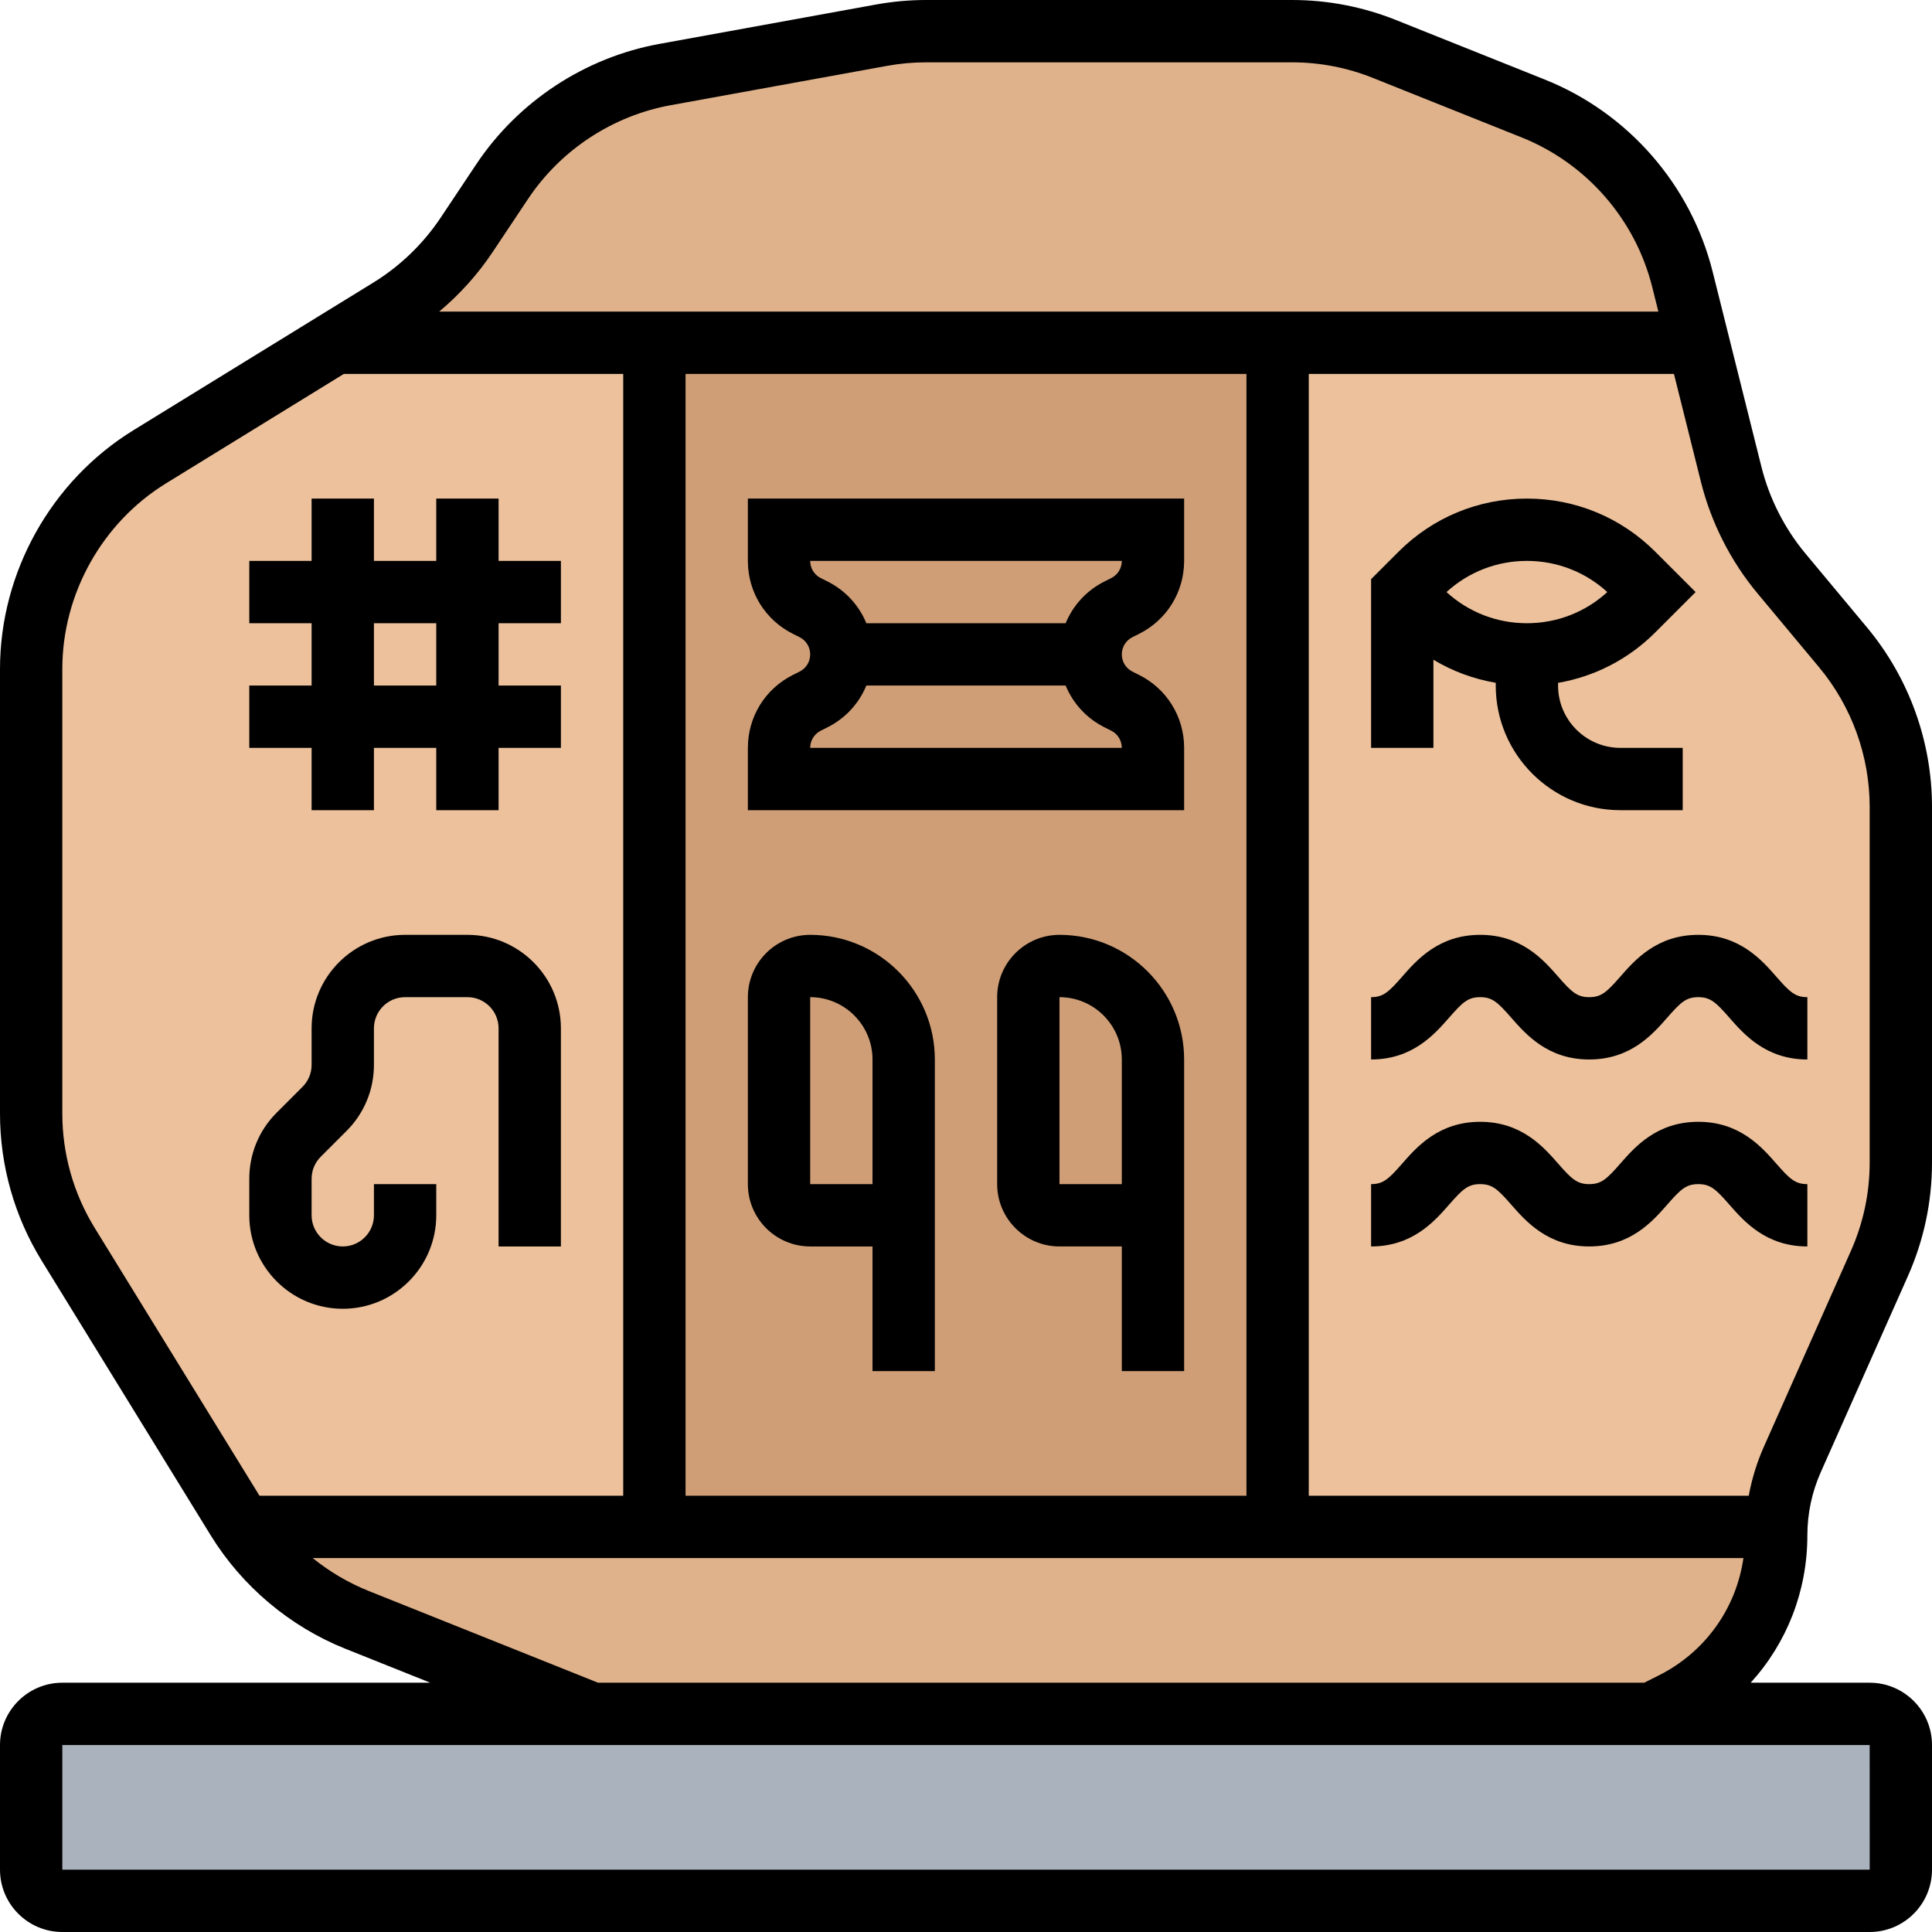
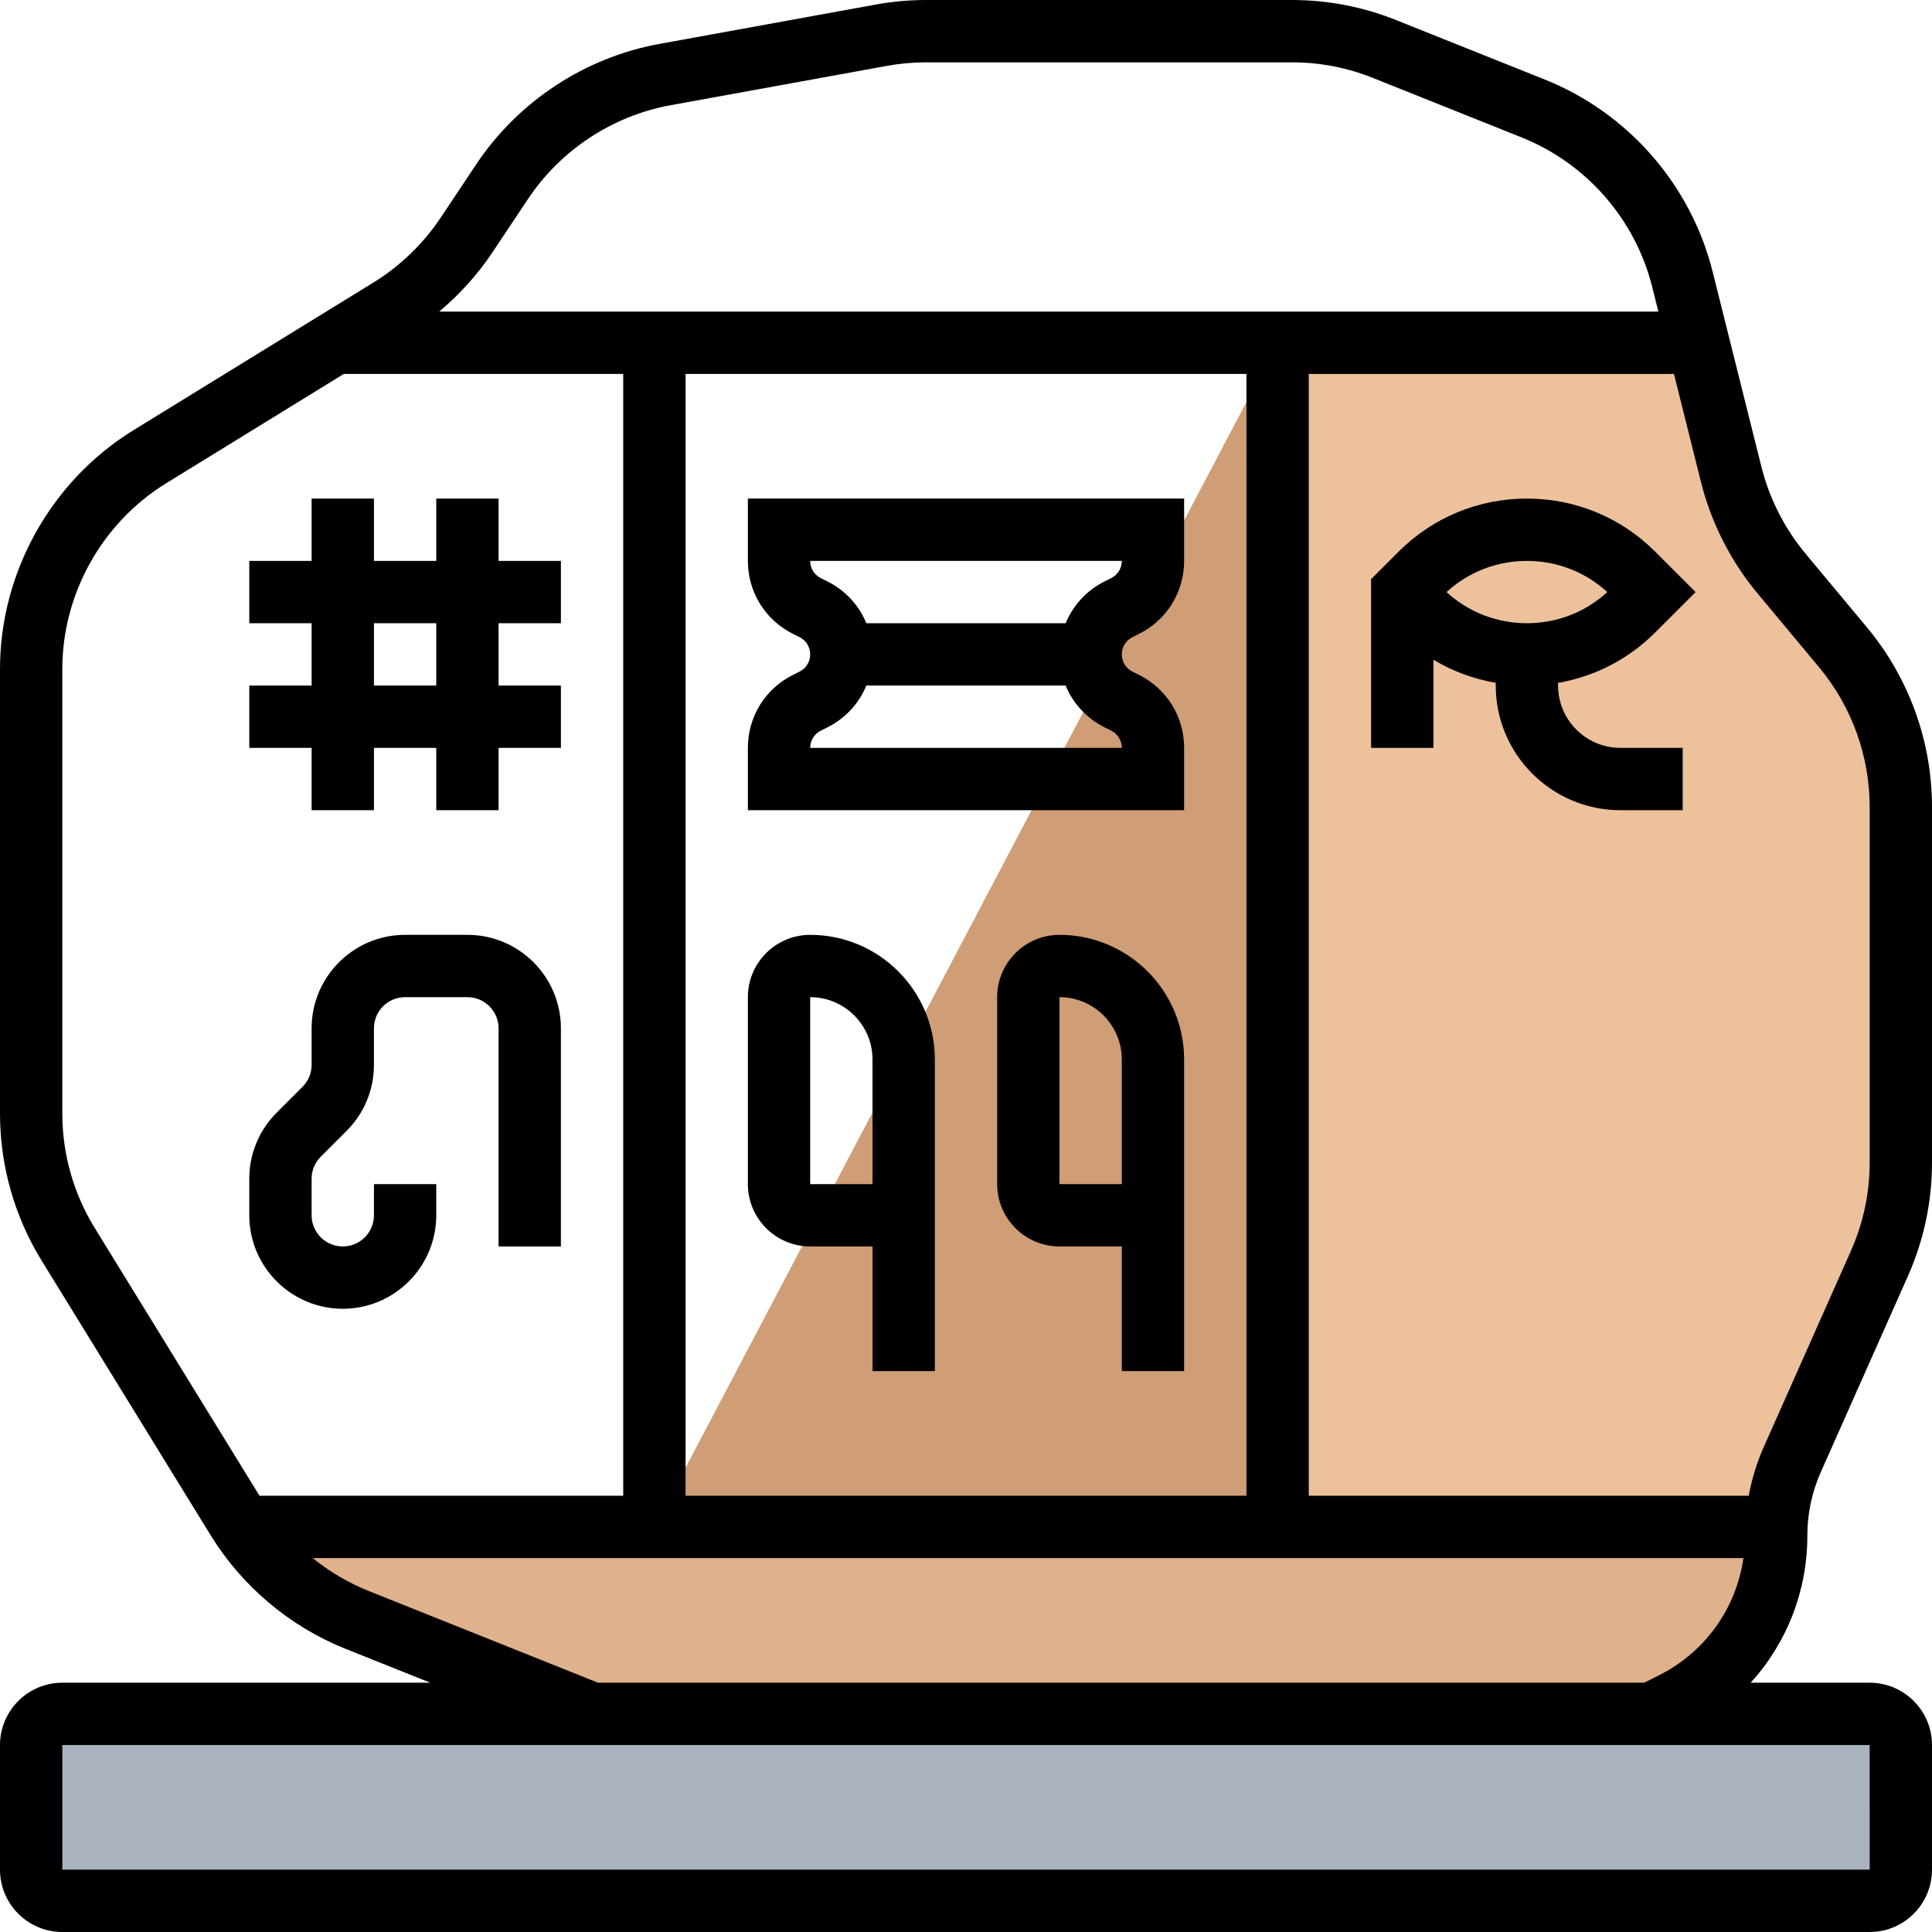
<svg xmlns="http://www.w3.org/2000/svg" id="Line" enable-background="new 0 0 496 496" height="512" viewBox="0 0 496 496" width="512">
  <g>
    <g>
      <g>
        <path d="m488 448v32c0 4.42-3.58 8-8 8h-464c-4.42 0-8-3.58-8-8v-32c0-4.42 3.58-8 8-8h136 272 56c4.42 0 8 3.58 8 8z" fill="#aab2bd" />
      </g>
      <g>
        <path d="m328 392h128.05.01c-.04.74-.06 1.48-.06 2.22 0 9.12-2.58 17.86-7.2 25.33-4.61 7.48-11.27 13.69-19.43 17.77l-5.37 2.68h-272l-60.35-24.14c-12.01-4.8-22.27-13.13-29.44-23.86h105.79z" fill="#dfb28b" />
      </g>
      <g>
        <path d="m488 207.17v91.25c0 8.95-1.88 17.81-5.52 25.99l-22.33 50.25c-2.44 5.48-3.82 11.36-4.09 17.34h-.01-128.05v-304h108l8.45 33.8c2.34 9.35 6.75 18.04 12.92 25.45l15.8 18.95c9.58 11.5 14.83 26 14.83 40.97z" fill="#ecc19c" />
      </g>
      <g>
-         <path d="m168 88v304h-105.79c-.45-.66-.88-1.34-1.3-2.02l-43.42-70.55c-6.2-10.09-9.49-21.7-9.49-33.54v-114.13c0-22.22 11.53-42.86 30.46-54.5l47.54-29.26z" fill="#ecc19c" />
+         </g>
+       <g>
+         <path d="m328 88v304h-160z" fill="#cf9e76" />
      </g>
      <g>
-         <path d="m328 88v304h-160v-304z" fill="#cf9e76" />
-       </g>
-       <g>
-         <path d="m431.94 71.75 4.06 16.25h-108-160-82l14.06-8.66c7.87-4.83 14.59-11.32 19.71-19l9.16-13.73c9.63-14.45 24.72-24.36 41.8-27.47l55.59-10.11c3.78-.68 7.61-1.03 11.45-1.03h93.9c8.15 0 16.21 1.55 23.77 4.58l38.18 15.27c19.08 7.63 33.33 23.96 38.32 43.9z" fill="#dfb28b" />
-       </g>
+         </g>
    </g>
    <g>
      <path d="m208 320h16v32h16v-80c0-17.645-14.355-32-32-32-8.822 0-16 7.178-16 16v48c0 8.822 7.178 16 16 16zm0-64c8.822 0 16 7.178 16 16v32h-16z" />
      <path d="m272 240c-8.822 0-16 7.178-16 16v48c0 8.822 7.178 16 16 16h16v32h16v-80c0-17.645-14.355-32-32-32zm16 64h-16v-48c8.822 0 16 7.178 16 16z" />
      <path d="m304 192c0-7.983-4.436-15.161-11.581-18.735l-1.685-.842c-1.687-.843-2.734-2.538-2.734-4.423s1.047-3.58 2.729-4.421l1.694-.846c7.141-3.572 11.577-10.75 11.577-18.733v-16h-112v16c0 7.983 4.436 15.161 11.581 18.735l1.685.842c1.687.843 2.734 2.538 2.734 4.423s-1.047 3.58-2.729 4.421l-1.694.846c-7.141 3.572-11.577 10.75-11.577 18.733v16h112zm-16-48c0 1.885-1.047 3.58-2.729 4.421l-1.694.846c-4.628 2.315-8.11 6.151-9.994 10.733h-51.165c-1.885-4.583-5.367-8.419-9.999-10.735l-1.685-.842c-1.687-.843-2.734-2.538-2.734-4.423zm-80 48c0-1.885 1.047-3.58 2.729-4.421l1.694-.846c4.628-2.315 8.11-6.151 9.994-10.733h51.165c1.885 4.583 5.367 8.419 9.999 10.735l1.685.842c1.687.843 2.734 2.538 2.734 4.423z" />
      <path d="m80 208h16v-16h16v16h16v-16h16v-16h-16v-16h16v-16h-16v-16h-16v16h-16v-16h-16v16h-16v16h16v16h-16v16h16zm16-48h16v16h-16z" />
      <path d="m88 336c13.234 0 24-10.767 24-24v-8h-16v8c0 4.411-3.589 8-8 8s-8-3.589-8-8v-9.373c0-2.137.832-4.146 2.343-5.656l6.627-6.627c4.533-4.533 7.03-10.561 7.03-16.971v-9.373c0-4.411 3.589-8 8-8h16c4.411 0 8 3.589 8 8v56h16v-56c0-13.233-10.766-24-24-24h-16c-13.234 0-24 10.767-24 24v9.373c0 2.137-.832 4.146-2.343 5.656l-6.627 6.627c-4.533 4.533-7.03 10.561-7.03 16.971v9.373c0 13.233 10.766 24 24 24z" />
      <path d="m368 169.371c4.909 2.957 10.323 4.946 16 5.923v.706c0 17.645 14.355 32 32 32h16v-16h-16c-8.822 0-16-7.178-16-16v-.693c9.411-1.618 18.081-6.073 24.97-12.963l10.344-10.344-10.343-10.343c-8.806-8.807-20.516-13.657-32.971-13.657s-24.165 4.85-32.97 13.656l-7.03 7.03v43.314h16zm24-25.371c7.712 0 14.988 2.83 20.642 8-5.654 5.17-12.93 8-20.642 8s-14.988-2.83-20.642-8c5.654-5.17 12.93-8 20.642-8z" />
-       <path d="m415.976 250.731c-3.484 3.981-4.872 5.269-7.98 5.269s-4.496-1.287-7.979-5.268c-3.739-4.274-9.39-10.732-20.02-10.732s-16.28 6.459-20.02 10.732c-3.483 3.98-4.87 5.268-7.978 5.268v16c10.63 0 16.28-6.459 20.02-10.732 3.483-3.98 4.87-5.268 7.978-5.268s4.495 1.287 7.978 5.268c3.74 4.273 9.391 10.732 20.021 10.732s16.282-6.458 20.021-10.731c3.484-3.981 4.872-5.269 7.98-5.269 3.109 0 4.497 1.287 7.981 5.269 3.74 4.273 9.392 10.731 20.022 10.731v-16c-3.109 0-4.497-1.287-7.98-5.269-3.74-4.273-9.391-10.731-20.022-10.731s-16.282 6.458-20.022 10.731z" />
-       <path d="m456.02 298.731c-3.74-4.273-9.391-10.731-20.022-10.731-10.63 0-16.282 6.458-20.021 10.731-3.484 3.981-4.872 5.269-7.98 5.269s-4.496-1.287-7.979-5.268c-3.739-4.274-9.39-10.732-20.02-10.732s-16.28 6.459-20.02 10.732c-3.483 3.98-4.87 5.268-7.978 5.268v16c10.63 0 16.28-6.459 20.02-10.732 3.483-3.98 4.87-5.268 7.978-5.268s4.495 1.287 7.978 5.268c3.74 4.273 9.391 10.732 20.021 10.732s16.282-6.458 20.021-10.731c3.484-3.981 4.872-5.269 7.98-5.269 3.109 0 4.497 1.287 7.981 5.269 3.739 4.273 9.391 10.731 20.021 10.731v-16c-3.109 0-4.497-1.287-7.98-5.269z" />
      <path d="m467.463 377.906 22.332-50.246c4.118-9.265 6.206-19.104 6.206-29.242v-91.247c0-16.81-5.927-33.18-16.688-46.093l-15.793-18.952c-5.365-6.438-9.275-14.139-11.308-22.27l-12.513-50.05c-5.591-22.364-21.707-40.827-43.11-49.388l-38.173-15.27c-8.545-3.416-17.541-5.148-26.741-5.148h-93.904c-4.307 0-8.64.391-12.88 1.161l-55.591 10.108c-19.112 3.476-36.253 14.738-47.028 30.9l-9.155 13.733c-4.45 6.675-10.413 12.425-17.246 16.629l-61.606 37.912c-21.135 13.006-34.265 36.502-34.265 61.32v114.123c0 13.332 3.693 26.38 10.68 37.734l43.416 70.551c8.046 13.075 20.327 23.415 34.58 29.115l21.784 8.714h-94.46c-8.822 0-16 7.178-16 16v32c0 8.822 7.178 16 16 16h464c8.822 0 16-7.178 16-16v-32c0-8.822-7.178-16-16-16h-30.549c9.234-10.136 14.549-23.471 14.549-37.775 0-5.659 1.165-11.149 3.463-16.319zm-16.236-225.537 15.793 18.951c8.37 10.045 12.98 22.776 12.98 35.851v91.247c0 7.886-1.624 15.538-4.827 22.744l-22.332 50.246c-1.808 4.067-3.095 8.279-3.892 12.592h-112.949v-288h93.754l6.934 27.737c2.613 10.453 7.641 20.354 14.539 28.632zm-131.227-56.369v288h-144v-288zm-193.57-31.223 9.155-13.733c8.381-12.57 21.713-21.33 36.578-24.033l55.59-10.107c3.298-.6 6.668-.903 10.018-.903h93.904c7.155 0 14.153 1.348 20.798 4.005l38.173 15.27c16.647 6.658 29.182 21.019 33.53 38.413l1.577 6.311h-313.005c5.248-4.405 9.898-9.546 13.682-15.223zm-102.123 250.458c-5.435-8.832-8.307-18.98-8.307-29.35v-114.122c0-19.303 10.212-37.577 26.651-47.692l45.613-28.071h71.736v288h-93.376zm455.703 164.765s-.003 0-.01 0h-464v-32h464zm-326.469-48-58.923-23.569c-5.177-2.071-10.013-4.937-14.342-8.431h367.312c-1.848 12.941-9.846 24.186-21.797 30.161l-3.679 1.839z" />
    </g>
  </g>
</svg>